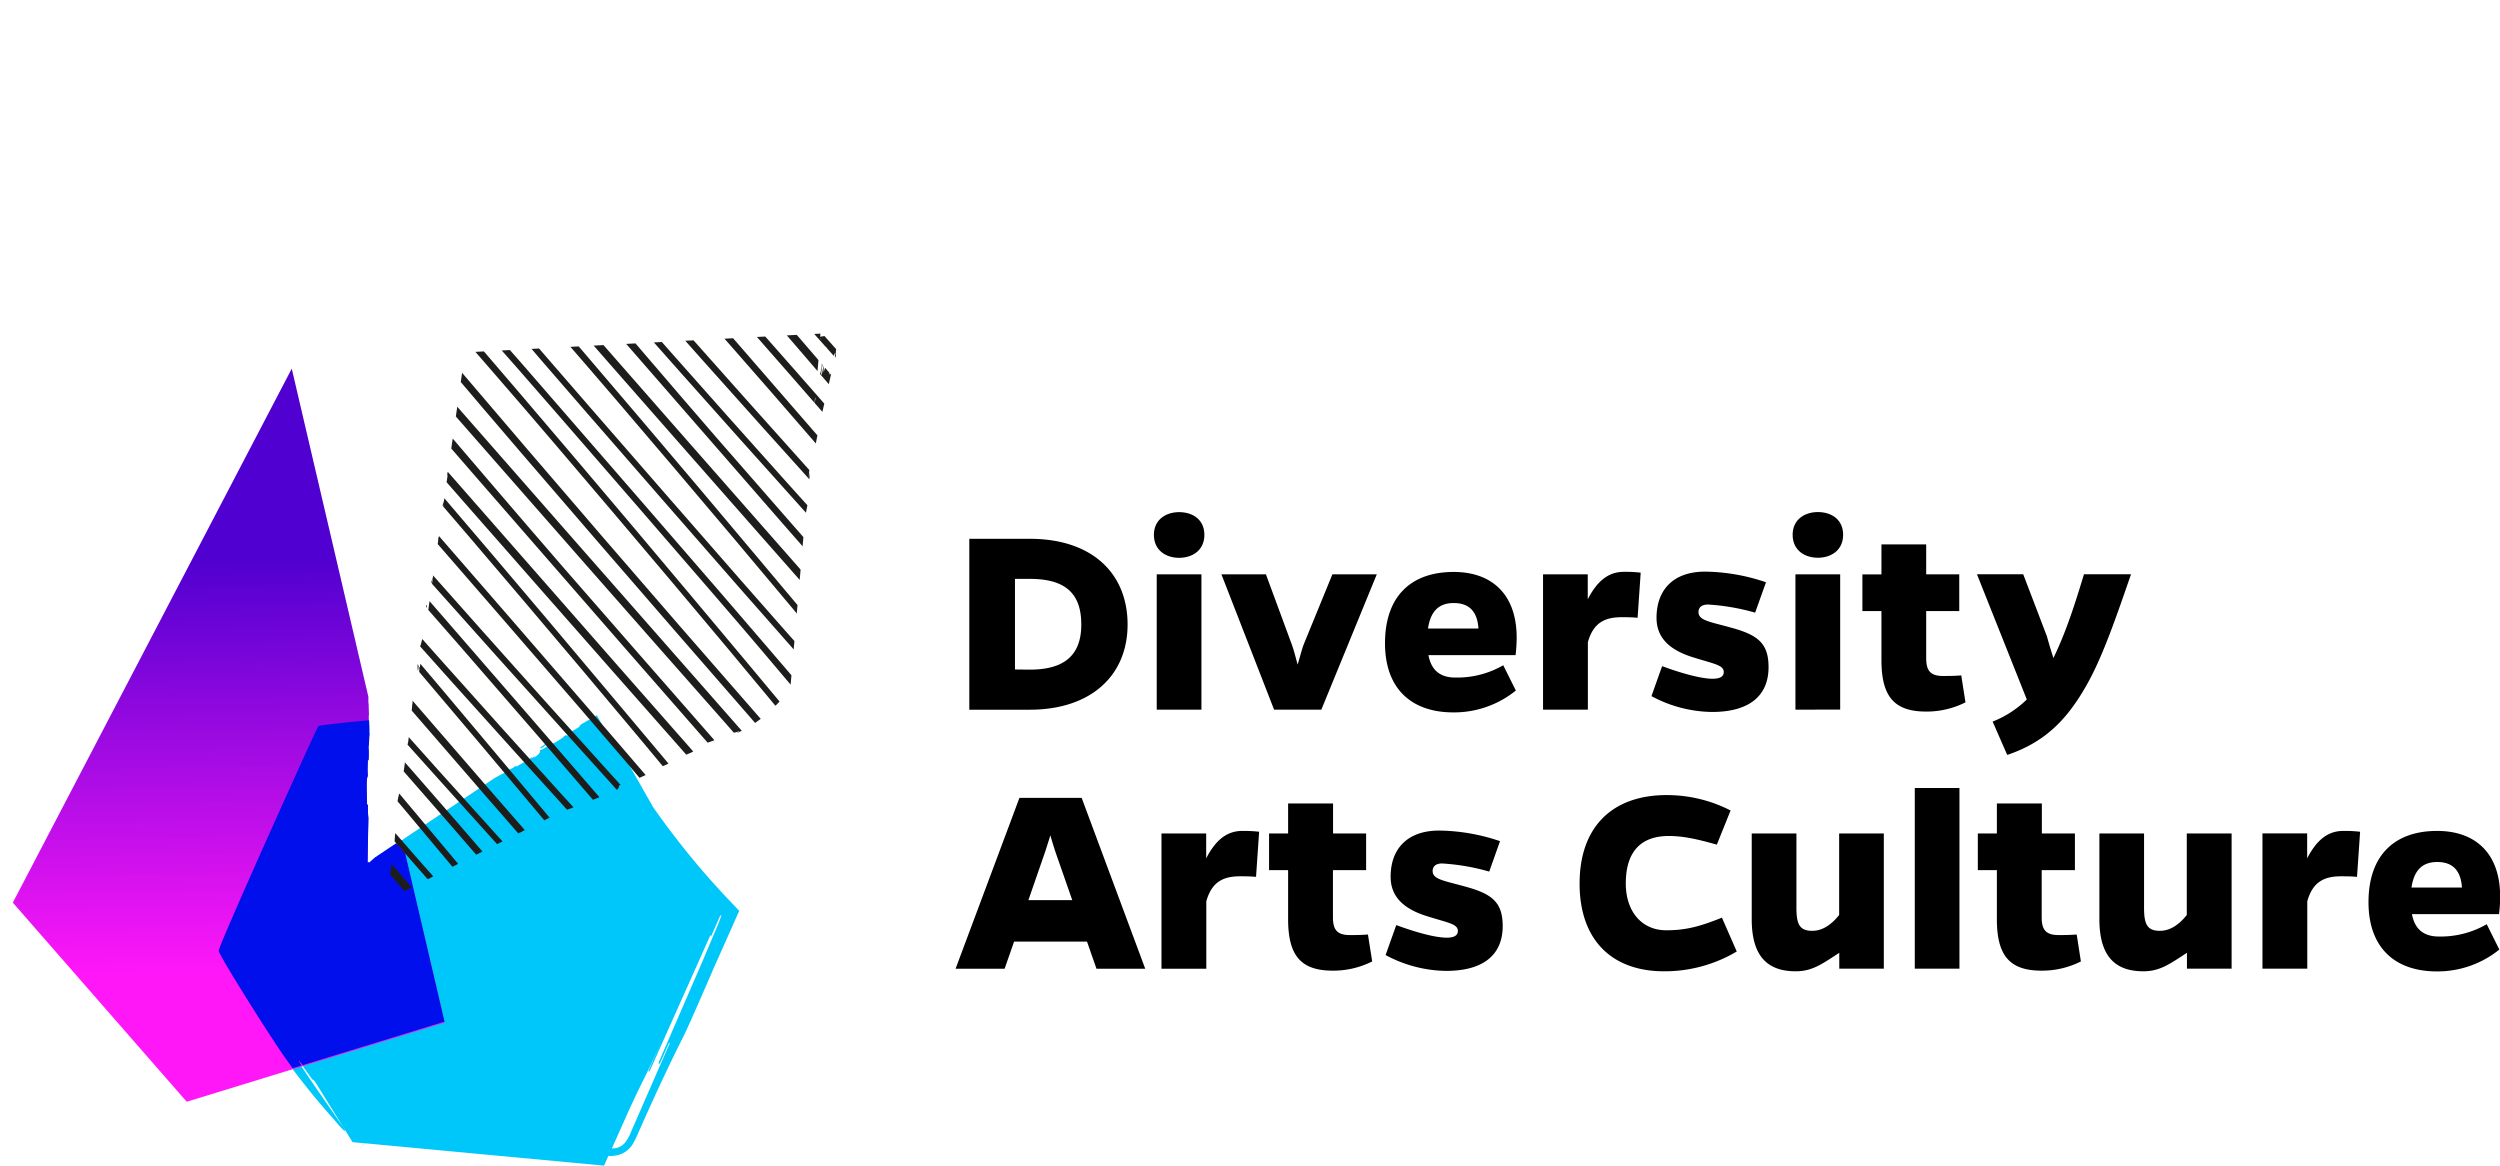
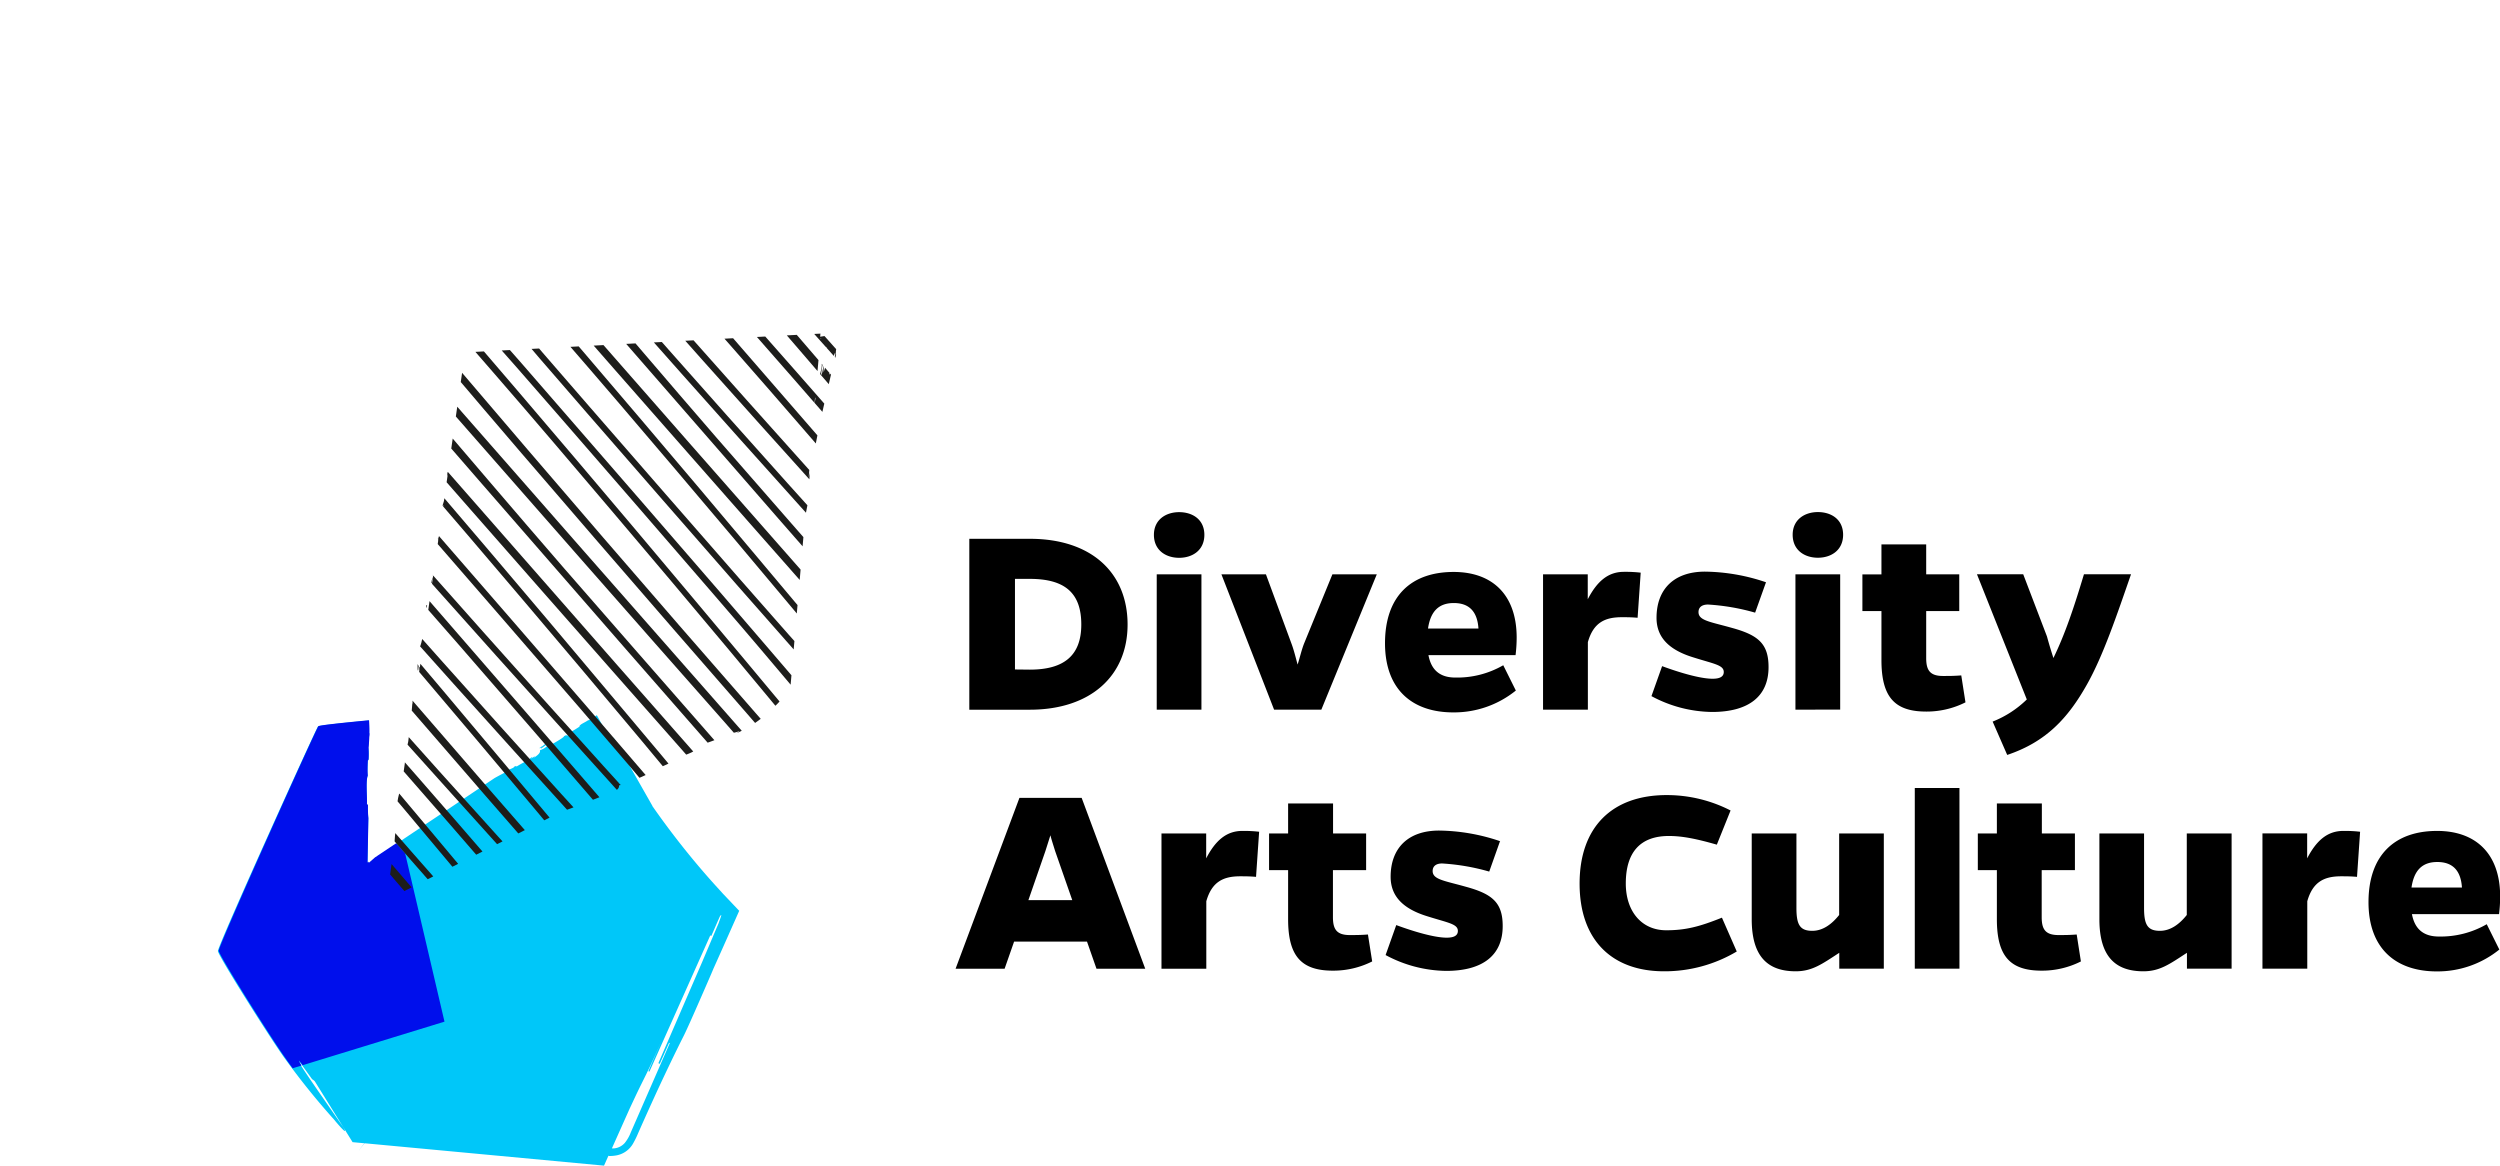
<svg xmlns="http://www.w3.org/2000/svg" viewBox="0 0 631.35 294.39">
  <defs>
    <style>.cls-1{fill:none;}.cls-2,.cls-3{fill:#000fec;}.cls-3{clip-path:url(#clip-path);}.cls-4{clip-path:url(#clip-path-3);}.cls-5{fill:#00c7f9;}.cls-6{clip-path:url(#clip-path-4);}.cls-7{fill:url(#Unbenannter_Verlauf_2);}.cls-8{clip-path:url(#clip-path-5);}.cls-9{fill:#1d1d1b;}</style>
    <clipPath id="clip-path">
      <path class="cls-2" d="M74,269.89q-1-1.34-2-2.78c-3.32-4.6-16.68-25.79-16.77-27S79.95,183.8,80.4,183.4c.28-.25,5.6-.82,12.8-1.51a39.82,39.82,0,0,1-.11,6.74h0v0h0v0h0v0l0,.34v.15a24.47,24.47,0,0,1,0,2.66l-.2.28h0c0,.08,0,.16,0,.24a24.76,24.76,0,0,0,0,3.54c-.53,1.16-.14,5.2-.22,7.17v.11h0l.25.07h0c0,.11,0,.22,0,.33v.06c0,1,0,1.92.12,3l-.22,11.22.29-.19v.07h0c0,.15,0,.21,0,.21h0c.09,0,.3-.24.43-.34l.66-.58h0l.5-.44h0l5.37-3.59,2.24,2.56,9.94,42.51-35.83,11a8.06,8.06,0,0,0-.92-1.16h0c-.06,0,.19.5.65,1.24l-2.25.69" />
    </clipPath>
    <clipPath id="clip-path-2">
-       <path class="cls-3" d="M98.67,221" />
-     </clipPath>
+       </clipPath>
    <clipPath id="clip-path-3">
      <rect class="cls-1" x="1.47" y="83.33" width="629.88" height="212" />
    </clipPath>
    <clipPath id="clip-path-4">
      <path class="cls-1" d="M93,175.83,73.68,93.1,3.24,227.95l43.91,50.28,65.15-20-10.77-46.06-6.79,4.54-.52.46-.66.58c-.2.14-.55.6-.46.13v-.07l-.29.2L93,206.76c-.08-1.26-.13-2.36-.12-3.42l-.26-.07c.09-1.93-.31-6.09.23-7.28a35.14,35.14,0,0,1,0-3.78l.2-.28a26.07,26.07,0,0,0,0-3.15l-.06.39A6.46,6.46,0,0,1,93,187a15.35,15.35,0,0,1,.15-1.87c.18.24,0,1-.15,1.87v1.77c.44-2.91.06-5.61.13-8.16h.06l-.1-2.59c.17.68-.12-.51-.06-1.29a8.4,8.4,0,0,1,0-.86" />
    </clipPath>
    <linearGradient id="Unbenannter_Verlauf_2" x1="-2207.43" y1="-425.73" x2="-2205.63" y2="-425.73" gradientTransform="translate(24647.77 -127256.11) rotate(-90) scale(57.76)" gradientUnits="userSpaceOnUse">
      <stop offset="0" stop-color="#ff17f8" />
      <stop offset="1" stop-color="#5000d0" />
    </linearGradient>
    <clipPath id="clip-path-5">
      <path class="cls-1" d="M105.57,167.79c-.24-.61-.09,3.4.13.63.13-.49-.28-.36-.13-.63m1-7.38a6.69,6.69,0,0,1,.31-1.34c-.08,0-.22.29-.16-.18Zm1.09-6.74.21-.73-.23-.16Zm.63-2.87.06-1.14-.23-.38Zm1.1-10.61a12.58,12.58,0,0,1,.57-2.84c-.08-.65-.45.79-.45.13a17.84,17.84,0,0,0-.12,2.71m1.09-7.45.08,1.57v-.68Zm.11,3.21v-.1c-.09.21-.06.19,0,.1m-1.45,7.94c.11-.34.22-.73.33-1.14a3.62,3.62,0,0,0-.33,1.14m-.53,5.43h0v.17ZM106,165.23l.11-.61c0-.09-.07,0-.11.61m-.06.79c0-.14.11-.41.2-.87-.07.26-.14.55-.2.87m-.19,1.12c.06-.4.12-.79.19-1.12,0,.13-.06.19-.06.15l-.13,1m-2.5,19.45c-.23.92-.38,1.66-.47,2.3.31-1.1.66-2,.47-2.3m-.83,5,.13-.49c0-.68.1-1.38.23-2.21a8.12,8.12,0,0,0-.35,2.7m6.77-45.2.07-.64a14.38,14.38,0,0,1-.7,2.07c0,1.08,0,1.31.08,1.4l.53-3.15Zm98.93-54.11.06-.14c0-.72,0-.41-.06.14m3.29-7.6c-1.57.36-1.09.2-.58,0Zm-2.52,3.73v1.36l-.07.72A15.54,15.54,0,0,1,208,94a10.08,10.08,0,0,1,.07-1.7c-.33.79-.27,1.57-.61,2.42-.21-.17,0-1.1.2-2.22l.36-1.75c.06-.29.11-.58.15-.86a2.7,2.7,0,0,0,0-.67l0,.07-.06.21c0,.15-.08.32-.12.5-.07.35-.13.74-.17,1.06-.09.65-.18,1.07-.35.55.38,1.48-.83,3.22-.79,5.57l-.26-.21a12.24,12.24,0,0,1-.19,1.78l-.13-1.26v.24L207,87.53a4.4,4.4,0,0,0,1.62,0c-.16,0-.22.09-.37.11a1.12,1.12,0,0,0,.49,0,2.61,2.61,0,0,1-.41,1.25.46.46,0,0,1,.09.34,4.59,4.59,0,0,1-.11.6c-.09.42-.15.79.06.94l.29-1.47Zm-1.42-2.94-.31.08v-.09ZM105.32,174.15l-.33,2.36a11.72,11.72,0,0,1,.33-2.36m.13-2.73a2.36,2.36,0,0,1-.24,1.16,4.54,4.54,0,0,0,.13-1.31c.06-.09.1-.1.11.14m-.46,2.36c-.28,1.12-.17.72,0-.06a.47.47,0,0,0,0,.06m51.21,24.09,1.18-.6-.24.23.68-.45.31-.16c.52-.08,1-.15,1.27-.22L156.91,198c-.34.08-.13-.17.22-.51l-.43.3a1.24,1.24,0,0,1-.5.07m49.49-95.81.12-1.39a1.93,1.93,0,0,0,.15-.33,17.3,17.3,0,0,1-.27,1.72m6.17-17.53c-.59,0,0-.23-.58-.14,0,0-.2,0-1.15.18l-3,.48.06-.79L117.43,89l-4.29,30.05c-.08.25-.13.42-.13.2a2.5,2.5,0,0,0,0,1l-.9,6.29c-.16.51-.36,1.3-.5,1.33.06.08.22-.2.36-.36l-.57,4a3.15,3.15,0,0,0-.37,1l.29-.42-.63,4.39c0-.3.06-.6.07-.85a1.3,1.3,0,0,1-.11.21,7.14,7.14,0,0,0,0,.79l-.24,1.68c-.06-.16-.14-.45-.28.45a16,16,0,0,1-.24,2.27c.17-.79.33-1.57.46-2.36l-.48,3.37a3.41,3.41,0,0,0-.17.61c0-.6.12-1.14.19-1.64l-.38,1.57v-.06h0c.06-.13.09-.17,0,0v.06a.38.38,0,0,1,.08.15c-.2.86-.09.13-.08-.15v0h0l-.33,3c.14-.64.26-1.43.46-2.86a1.88,1.88,0,0,1,.07.35l-.79,5.61c-.1.15-.2.31-.29.48.06,0,.13.08.14.57l-1.2,8.41a18.33,18.33,0,0,1,.32-3.73c-.51.79,0,.46-.68,1.76.73-1.11-.79,4.95.09,3.15-.72,1.34-.58,2.41-1.3,4.19.13,0,.34-.62,0,1a2.36,2.36,0,0,1,.06.38v0h0a3.15,3.15,0,0,1,.31-.79,12.31,12.31,0,0,1-.06,2.52l-.28,1.93c0-.13-.06-.24-.14,0v.84l-.09.61c-.3.44-.72,2.15-.57.09l-.31,2a18.08,18.08,0,0,0-.65,3.88c-.19,1,0,2.48-.13,1.57l-.27,3.24h-.08c-.48,3.15-.42,6.59-1.41,10.15a32.84,32.84,0,0,1-.44,3.93l-.29.31c-.09,1.38-.79,4.09-.6,4.72-.85,1.39-1,6.64-1.39,9l.31.13c-.18,1.36-.28,2.7-.38,4.28l-2,14,.39-.2v.09c-.17.57.33.06.6-.09l.92-.63.72-.49,40.79-20.62c1.49-.61,3-1.19,4.29-1.63-1.25-.27,2.43-.68,2.41-1.3.35,0,1.09-.17.34.31,2.46-1.24,3.93-1.38,5.5-2.59.36,0-.44.47-.14.46a3.15,3.15,0,0,1,1-.5c.3,0-.31.3-.68.54,2.57-1.15,2.62-1.76,2.6-2.3a5.78,5.78,0,0,0,2.85-1.4c.52,0,1.34-.23-.23.53.91-.36,5.59-2.23,5.5-2.65a6,6,0,0,0,1.48-.69c2-.89,2.22-.94,4.16-1.91l-.57.2c.57-.79,1.57-.87,3.15-1.67v.06c3.77-1.42,1.49-.91,5.21-2.3l-.33-.17c0-.75,3.31-1.22,5.22-2.54l-.79.24c1-.79,3.52-.84,4.67-1.4.27-.09-.33.3-.65.52,3.07-1.29.19-.56,2.29-1.86.5,0-.24.79,1.23,0,.79-.29,3.87-2.85,6-4.18-.53.22-1,.42-.17-.46a18.43,18.43,0,0,0,1.57-1.57L199.4,176l3.93-45.42c.61-3.54,1.66-7.15,1-8.45l.17-2.81a11.54,11.54,0,0,1-.28,1.27l.17-2c.44-.06.86-4.47,1.23-4.31,1.2-7,2.89-13.78,4.38-20.29l-.62.64.54-2.26c.24-.57.53-.72.15.9a6,6,0,0,0,.32-2.84c.12-.4.2-.64.28-.86a1.38,1.38,0,0,1,.19-.42c.09-.09,0,.32,0,.67,0,.61-.15,1.49,0,1l.32-1.47-.16.43a21.9,21.9,0,0,1,.7-4.5c.11-.39.2-.67.28-.86" />
    </clipPath>
  </defs>
  <title>DAC_logo_small_01c</title>
  <g id="Ebene_2" data-name="Ebene 2">
    <g id="Ebene_1-2" data-name="Ebene 1">
      <g id="DAC_logo_small_01c">
        <path d="M256.11,237.79h18.4l2.4,6.86h12.31l-16.06-43.16H257.45l-16.13,43.16H253.7l2.4-6.86Zm14.72-10.47H259.71L264,214.94l1.27-4c.28,1.13.71,2.41,1.2,4l4.32,12.38Zm33.82-16.84H293.32v34.17h11.32V227.6c1.42-5,4.39-6.3,8.56-6.3,1.2,0,2.33,0,4,.14l.78-11.39a33.45,33.45,0,0,0-4.24-.21c-4,0-6.79,2.41-9.13,6.93v-6.3ZM345.46,236c-1.91.14-3,.14-4.6.14-3.32,0-4.24-1.49-4.24-4.53V219.75H345v-9.27h-8.35v-7.57H325.3v7.57h-4.81v9.27h4.81v12.38c0,9.34,3.33,13,11.32,13a21.77,21.77,0,0,0,9.91-2.33L345.46,236Zm33.39-23.56a49.26,49.26,0,0,0-15.42-2.69c-7.85,0-12.24,4.46-12.24,11.67,0,4.81,3,8.07,9.34,10,5.17,1.63,7.64,1.91,7.64,3.68,0,1.13-.92,1.7-2.83,1.7-3.11,0-8.35-1.56-12.73-3.18l-2.69,7.57a33,33,0,0,0,15.28,4c9.34,0,14.29-4,14.29-11.32,0-5.87-2.55-8.07-9.2-9.9-5.52-1.56-8.49-1.84-8.49-4,0-1.27.92-1.91,2.4-1.91a55,55,0,0,1,11.89,2.05l2.76-7.78Zm56,19.31c-5.8,2.33-9.27,3.18-14.08,3.18-6.16,0-10.19-4.74-10.19-11.81,0-8,3.75-12,10.89-12,3.4,0,6.93.71,12.1,2.19l3.47-8.63a35.2,35.2,0,0,0-16.13-3.89c-13.8,0-22,8.07-22,22.36s8.21,22.14,21.3,22.14a35.62,35.62,0,0,0,18.39-5l-3.75-8.56Zm29.57,12.88h11.32V210.48H464.46v20.59c-1.91,2.4-4.17,4-6.79,4-3.18,0-4-1.63-4-5.8V210.48H442.38v21.65c0,9.27,3.89,13.16,11.11,13.16,4.17,0,6.65-1.84,11-4.67v4Zm30.42,0V199H483.56v45.63ZM524.45,236c-1.91.14-3,.14-4.6.14-3.33,0-4.24-1.49-4.24-4.53V219.75H524v-9.27h-8.35v-7.57H504.29v7.57h-4.81v9.27h4.81v12.38c0,9.34,3.33,13,11.32,13a21.77,21.77,0,0,0,9.9-2.33L524.45,236Zm27.8,8.63h11.32V210.48H552.25v20.59c-1.91,2.4-4.17,4-6.79,4-3.18,0-4-1.63-4-5.8V210.48H530.18v21.65c0,9.27,3.89,13.16,11.11,13.16,4.17,0,6.65-1.84,11-4.67v4Zm30.42-34.17H571.36v34.17h11.32V227.6c1.41-5,4.39-6.3,8.56-6.3,1.2,0,2.33,0,4,.14l.78-11.39a33.46,33.46,0,0,0-4.24-.21c-4,0-6.79,2.41-9.13,6.93v-6.3ZM628,233.4a23.24,23.24,0,0,1-12.1,3.11c-3.82,0-6.08-1.84-6.79-5.66h22a37.17,37.17,0,0,0,.28-4.6c-.07-10.82-6.3-16.41-15.92-16.41-10.68,0-17.33,6.08-17.33,18,0,11.6,6.79,17.48,17.26,17.48a24.82,24.82,0,0,0,15.78-5.52L628,233.4Zm-19-9.27c.64-4.39,2.76-6.44,6.51-6.44s5.94,2,6.23,6.44Z" />
        <g class="cls-4">
          <path d="M244.79,136.07v43.16h15.28c15.35,0,24.69-8.56,24.69-21.51s-9-21.65-24.69-21.65Zm11.53,33V146.19h3.75c9,0,13,3.68,13,11.53s-4.39,11.39-13,11.39Zm35.09-34c0,3.89,3,5.8,6.37,5.8s6.37-1.91,6.37-5.8-3-5.73-6.37-5.73-6.37,1.91-6.37,5.73Zm12,44.15V145.05H292.12v34.17Zm30.28,0,14-34.17H336.48l-7.15,17.47c-.64,1.63-1.06,3.54-1.63,5.31-.49-1.77-.92-3.61-1.56-5.31l-6.44-17.47H308.46l13.3,34.17ZM379.63,168a23.23,23.23,0,0,1-12.1,3.11c-3.82,0-6.08-1.84-6.79-5.66h22a37,37,0,0,0,.28-4.6c-.07-10.82-6.3-16.41-15.92-16.41-10.68,0-17.33,6.08-17.33,18,0,11.6,6.79,17.47,17.26,17.47a24.82,24.82,0,0,0,15.78-5.52L379.63,168Zm-19-9.27c.64-4.39,2.76-6.44,6.51-6.44s5.94,2,6.23,6.44ZM401,145.05H389.68v34.17H401V162.17c1.41-5,4.39-6.3,8.56-6.3,1.2,0,2.33,0,4,.14l.78-11.39a33.57,33.57,0,0,0-4.24-.21c-4,0-6.79,2.41-9.13,6.93v-6.3Zm45,2a49.27,49.27,0,0,0-15.42-2.69c-7.85,0-12.24,4.46-12.24,11.67,0,4.81,3,8.07,9.34,10,5.16,1.63,7.64,1.91,7.64,3.68,0,1.13-.92,1.7-2.83,1.7-3.11,0-8.35-1.56-12.74-3.18l-2.69,7.57a33,33,0,0,0,15.28,4c9.34,0,14.29-4,14.29-11.32,0-5.87-2.55-8.07-9.2-9.9-5.52-1.56-8.49-1.84-8.49-4,0-1.27.92-1.91,2.41-1.91a55,55,0,0,1,11.89,2.05L446,147Zm6.72-12c0,3.89,3,5.8,6.37,5.8s6.37-1.91,6.37-5.8-3-5.73-6.37-5.73-6.37,1.91-6.37,5.73Zm12,44.15V145.05H453.42v34.17Zm30.56-8.63c-1.91.14-3,.14-4.6.14-3.32,0-4.24-1.49-4.24-4.53V154.32h8.35v-9.27h-8.35v-7.57H475.14v7.57h-4.81v9.27h4.81V166.7c0,9.34,3.33,13,11.32,13a21.77,21.77,0,0,0,9.9-2.33l-1.06-6.79Zm31-25.54c-2.62,8.7-4.74,15-7.71,21.15-.57-1.77-1.13-3.61-1.63-5.45l-6-15.71H499.26l12.59,31.62a25.93,25.93,0,0,1-8.63,5.59l3.68,8.42c9.69-3.25,15.28-9.13,20.16-17.83,4.1-7.29,7.5-17.4,11.11-27.8Z" />
        </g>
        <path class="cls-5" d="M137.34,188.15l-.49.42c-.24.31-.39.52-.13.42l1.83-1.3c-.23.09-.58.18-1,.3Zm-.79.7.31-.28.17-.2-.87.58a1,1,0,0,0,.39-.1m45,44.12-.79,1.86-1,2.36-2.42,5.72L166.26,268.5l.35.16,2.36-5.31.18.08L159.29,286a10,10,0,0,1-1.5,2.63,4.13,4.13,0,0,1-2.67,1.38h-.59L159,280c.79-1.67,1.47-3.15,2.06-4.37,1.25-2.62,2.67-5.15,6.16-13.12l-3.48,8,.27.12,15.36-34.39.27.12,2.09-4.79c.63-1,.53-.49-.2,1.39m5.23-2.86-4.16-4.38c-.9-1-1.83-2-2.72-3-1.79-2-3.56-4.07-5.28-6.16q-5.17-6.29-9.85-13l0-.06L155,186.35l-1.16-.06c-.66-1.16-1.28-2.36-1.92-3.5-.36-.64-.73-1.38-1.2-2.18a9.83,9.83,0,0,1-2.15,1.31v-.06c-1.15.79-1.95.94-2.32,1.63l.43-.21c-1.17.79-1.53,1-2.41,1.5l.15.24.42.79-2-.11a1.75,1.75,0,0,1-.39.2c.1.33-3.41,2.26-4.1,2.63,1.17-.79.53-.53.13-.45a4.6,4.6,0,0,1-2.12,1.38c.06.43.09.92-1.83,2.08.27-.23.72-.53.49-.5a2.54,2.54,0,0,0-.79.5c-.24,0,.35-.38.07-.37-1.12,1.1-2.24,1.35-4.07,2.57.54-.46,0-.22-.3-.21.08.48-2.79,1.17-1.78,1.26-1,.48-2.11,1.07-3.24,1.7L94.73,216.7l-.52.46-.66.58c-.2.14-.55.61-.46.13v-.07l-.29.2L93,206.76c-.08-1.26-.13-2.36-.12-3.42l-.26-.07c.09-1.94-.31-6.1.23-7.29-.2-.47.08-2.68,0-3.78l.2-.28a26.07,26.07,0,0,0,0-3.15l-.06.39A6.41,6.41,0,0,1,93,187a15.35,15.35,0,0,1,.15-1.87c.18.24,0,1-.15,1.87v1.77a39.2,39.2,0,0,0,.13-6.82c-7.21.68-12.54,1.26-12.82,1.51-.45.4-25.38,55.47-25.28,56.73s13.5,22.42,16.82,27a185.49,185.49,0,0,0,12.47,15.5c1.81,2.2,3.77,4.28,2.28,1.85l-6.88-9.92c-2.41-3.51-4.4-6.46-4.23-6.58a9.36,9.36,0,0,1,1.09,1.39l2.27,3.15c.06,0,.29.14.64.48l9.55,15.38,3,.28a11.89,11.89,0,0,0-1.5,2.08,11.67,11.67,0,0,1,1.57-2.08l60.43,5.65,1.11-2.49c.07,0,.13,0,.13.06a10,10,0,0,0,1.67-.12,6.11,6.11,0,0,0,4.49-3.15,22.72,22.72,0,0,0,1.23-2.53l1-2.26q2-4.47,3.81-8.41,3.65-7.86,6.6-13.71c1-1.93,4.47-9.89,7.6-17.11l-.55,1.22,3.48-8c-.87,2-1.89,4.32-2.93,6.74l2.56-5.72,3.93-8.85" />
        <g class="cls-6">
-           <rect class="cls-7" x="1.62" y="92.17" width="112.27" height="187.01" transform="translate(-3.23 1.04) rotate(-1)" />
-         </g>
+           </g>
        <path class="cls-2" d="M74,269.89q-1-1.34-2-2.78c-3.32-4.6-16.68-25.79-16.77-27S79.95,183.8,80.4,183.4c.28-.25,5.6-.82,12.8-1.51a39.82,39.82,0,0,1-.11,6.74h0v0h0v0h0v0l0,.34v.15a24.47,24.47,0,0,1,0,2.66l-.2.28h0c0,.08,0,.16,0,.24a24.76,24.76,0,0,0,0,3.54c-.53,1.16-.14,5.2-.22,7.17v.11h0l.25.07h0c0,.11,0,.22,0,.33v.06c0,1,0,1.92.12,3l-.22,11.22.29-.19v.07h0c0,.15,0,.21,0,.21h0c.09,0,.3-.24.43-.34l.66-.58h0l.5-.44h0l5.37-3.59,2.24,2.56,9.94,42.51-35.83,11a8.06,8.06,0,0,0-.92-1.16h0c-.06,0,.19.5.65,1.24l-2.25.69" />
        <path class="cls-2" d="M98.67,221" />
        <path class="cls-2" d="M93,189.1h0l.05-.4h0v-.08c0-.52,0-1,0-1.68.13-.9.33-1.63.15-1.87h0c-.09.75-.13,1.34-.15,1.87a6.43,6.43,0,0,0,0,2.16h0" />
        <polyline class="cls-2" points="93.04 186.94 93.04 186.94 93.04 186.94 93.04 186.94 93.04 186.94" />
        <g class="cls-8">
          <path class="cls-9" d="M217.14,228.68q-37.46-42.46-74.7-85.18C117.82,115.1,93.34,85.8,68.54,57.68c-3.49-3.93-5.56-4.5-1.93-.06C89.41,85.42,115,114.43,138.95,142c25.52,29.35,51.21,58.76,77,87.71,4.47,5,5.72,4.17,1.16-1" />
          <path class="cls-9" d="M213.45,233.52c-12.16-14.59-25.4-29-38-43.31Q155.88,168,136.33,145.67q-19-21.65-38-43.34C86,88.23,73.63,73.54,60.9,60c-1.92-2-2-.51-.54,1.28C72.24,76,85.46,90.59,98,104.91s25.31,28.9,38,43.33q18.45,21,37,42c12.94,14.69,26.07,30.17,39.35,44.35,2.48,2.65,3.65,1.88,1.21-1" />
          <path class="cls-9" d="M224.41,226.82c-12.16-14.59-25.4-29-38-43.31Q166.84,161.26,147.29,139q-19-21.65-38-43.34C97,81.53,84.59,66.83,71.86,53.3c-1.92-2-2-.51-.54,1.27C83.2,69.28,96.43,83.89,109,98.2s25.31,28.9,38,43.33q18.45,21,37,42c12.94,14.69,26.07,30.17,39.35,44.35,2.48,2.65,3.65,1.88,1.21-1" />
          <path class="cls-9" d="M203.82,244.09c-7.08-9.51-36.21-42.92-43.89-52s-54-62.43-61.85-71.43S82.24,102.88,74.31,94,59.11,76.13,51.85,66.83c-.69-.9-1.78-.29-1.16.65,6.16,9.35,14,18.08,21.47,26.52,8.08,9.07,16.24,18.08,24.24,27.17s54.14,62.28,61.86,71.43c7.86,9.31,36.48,43.25,44.54,52.4.9,1,1.78.15,1-.88" />
          <path class="cls-9" d="M181.73,265.76c-12.37-15-25.95-29.5-38.77-44.17s-25.76-29.53-38.53-44.36S78.89,147.5,66.2,132.58,41.08,102.47,28,87.9c-.93-1-1.62-.36-.79.69,12,15.36,25,30.23,37.63,45.14s25.4,29.81,38.21,44.65,25.65,29.63,38.53,44.37,25.57,30,39,44c1.28,1.34,2.3.51,1.1-1" />
          <path class="cls-9" d="M165.68,278.92c-9-12.17-19.34-23.86-29-35.56s-19.22-23.14-28.9-34.67q-29.22-34.93-58.89-69.48C37.49,126,26.22,112.68,14.44,99.85c-.94-1-1.95-.17-1,.91,19.42,23.31,39.72,46,59.39,69.07s39.26,46.31,58.59,69.72q8.32,10.07,16.6,20.18c5.5,6.71,10.84,13.67,16.62,20.14,1,1.12,1.94.19,1.09-1" />
          <path class="cls-9" d="M184.39,261.7c-9-12.06-19.26-23.69-29-35.33s-19.16-23-28.79-34.45Q97.54,157.21,68,122.85c-11.31-13.12-22.53-26.4-34.23-39.16-.94-1-1.88-.22-1,.85,19.35,23.19,39.56,45.72,59.11,68.7s39.09,46,58.36,69.3q8.29,10,16.51,20.05c5.5,6.67,10.83,13.57,16.57,20,1,1.12,1.87.24,1-.89" />
          <path class="cls-9" d="M211,244.07c-9.08-12.12-19.4-23.81-29.09-35.5S162.69,185.47,153,174q-29.26-34.89-59-69.42C82.67,91.36,71.38,78,59.64,65.2c-.94-1-1.88-.23-1,.85,19.45,23.27,39.72,45.94,59.41,69s39.31,46.27,58.65,69.65q8.33,10.06,16.63,20.14c5.5,6.69,10.88,13.64,16.65,20.11,1,1.12,1.88.24,1-.89" />
          <path class="cls-9" d="M255.55,195.59q-37.46-42.46-74.7-85.18C156.24,82,131.75,52.68,106.94,24.59c-3.49-3.93-5.56-4.5-1.93-.06,22.8,27.8,48.38,56.82,72.34,84.37,25.51,29.34,51.23,58.76,77,87.67,4.47,5,5.72,4.17,1.16-1" />
          <path class="cls-9" d="M251.85,200.44c-12.16-14.59-25.4-29-38-43.32q-19.59-22.26-39.15-44.54-19-21.65-38-43.34C124.44,55.15,112,40.45,99.3,26.91c-1.92-2-2-.51-.54,1.28,11.88,14.71,25.11,29.31,37.63,43.63s25.31,28.9,38,43.33q18.45,21,37,42c12.94,14.69,26.07,30.17,39.35,44.35,2.48,2.65,3.65,1.88,1.21-1" />
          <path class="cls-9" d="M237.59,215.33c-7.08-9.51-36.21-42.92-43.89-52s-54-62.43-61.85-71.43S116,74.11,108.07,65.26,92.87,47.39,85.61,38.07c-.69-.9-1.78-.29-1.16.65,6.16,9.35,14,18.08,21.47,26.52,8.08,9.07,16.24,18.08,24.24,27.17S184.31,154.7,192,163.84c7.86,9.31,36.48,43.25,44.54,52.4.9,1,1.78.15,1-.88" />
          <path class="cls-9" d="M229.6,224.25c-12.37-15-25.95-29.5-38.77-44.17s-25.76-29.53-38.53-44.36S126.76,106,114.07,91.07,88.94,60.95,75.9,46.39c-.93-1-1.62-.36-.79.69,12,15.36,25,30.23,37.63,45.14S138.15,122,151,136.86s25.65,29.63,38.53,44.37,25.57,30,39,44c1.28,1.34,2.3.51,1.1-1" />
          <path class="cls-9" d="M232.26,220.16c-9-12.06-19.3-23.69-29-35.33s-19.16-23-28.79-34.45q-29.09-34.71-58.64-69.07C104.58,68.2,93.33,54.93,81.63,42.16c-.94-1-1.88-.22-1,.85C100,66.16,120.17,88.72,139.76,111.7s39.09,46,58.36,69.3q8.3,10,16.51,20.05c5.5,6.67,10.83,13.57,16.57,20,1,1.12,1.87.24,1-.89" />
          <path class="cls-9" d="M249.44,211c-9.08-12.12-19.4-23.81-29.09-35.5s-19.26-23.1-28.94-34.6q-29.26-34.89-59-69.42c-11.35-13.21-22.63-26.54-34.38-39.38-.94-1-1.88-.23-1,.85,19.44,23.27,39.74,46,59.4,69s39.31,46.27,58.65,69.65q8.33,10.06,16.63,20.14c5.5,6.7,10.88,13.64,16.65,20.11,1,1.12,1.88.24,1-.89" />
          <path class="cls-9" d="M190.17,249.05c-24.59-28.67-49.1-57.29-73.95-85.81-24.69-28.31-50.32-56.67-74.7-85.12-3.44-4-3.68-6.13.2-1.91C66.1,102.69,91.26,132,115.2,159.56c25.51,29.36,51.06,58.88,76.14,88.46,4.34,5.12,3.33,6.25-1.16,1" />
          <path class="cls-9" d="M153.84,285.09c-12.75-14.07-25.21-29.19-37.61-43.63q-19.31-22.5-38.66-45-18.8-21.83-37.63-43.62c-12.24-14.15-25.07-28.5-36.71-43-1.75-2.19-.23-2,1.34-.36,12.91,13.81,25.53,28.94,38,43.34l37.62,43.63q18.24,21.19,36.44,42.4c12.75,14.86,26.25,30,38.45,45.14,2.28,2.82,1.35,3.88-1.21,1" />
          <path class="cls-9" d="M161.19,281.56c-8.44-8.36-37.46-41.83-45.4-50.7s-54.32-62.12-62.12-71.19-15.42-18.14-23.11-27.26-15.58-17.53-23.8-26c-.79-.79,0-1.8.79-1.05,8.41,7.4,16,16.36,23.27,25,7.86,9.25,15.62,18.59,23.53,27.79s54.14,62.27,62.12,71.2c8.12,9.08,37.74,42.15,45.69,51.4.88,1-.1,1.79-1,.88" />
          <path class="cls-9" d="M171.27,275c-13.16-14.34-25.61-29.78-38.35-44.54s-25.66-29.62-38.57-44.36-25.88-29.42-38.89-44-26.37-29.07-39-44c-.9-1.06-.13-1.65.79-.69,13.53,14,26.47,28.93,39.46,43.54s25.95,29.33,38.89,44,25.77,29.52,38.57,44.35,26.14,29.49,38.13,44.73c1.15,1.45.19,2.36-1.1,1" />
          <path class="cls-9" d="M191.24,256.75c-10.8-10.65-20.92-22.44-31.18-33.71q-15.21-16.67-30.3-33.44-30.52-33.81-60.61-68C57.67,108.53,46,95.5,35,82.06c-.89-1.08.11-2,1-.91,20.36,22.47,40,45.73,60.12,68.41s40.4,45.32,60.89,67.71q8.81,9.64,17.68,19.24c5.88,6.38,12,12.64,17.64,19.26,1,1.15-.09,1.95-1.09,1" />
          <path class="cls-9" d="M175.14,267.33c-10.69-10.62-20.77-22.41-31-33.59s-20.08-22.24-30.11-33.32q-30.33-33.65-60.24-67.69c-11.42-13-23-26-34-39.31-.89-1.08,0-1.89,1-.85C41,115,60.57,138.07,80.56,160.67s40.16,45.12,60.54,67.43q8.76,9.6,17.55,19.17c5.83,6.35,11.94,12.58,17.52,19.19,1,1.14,0,1.89-1,.89" />
          <path class="cls-9" d="M201.8,249.68c-10.72-10.65-20.88-22.51-31.11-33.76s-20.2-22.29-30.26-33.5q-30.48-33.81-60.54-68C68.41,101.32,56.78,88.3,45.71,74.87c-.89-1.08,0-1.89,1-.85,20.33,22.5,40,45.73,60.09,68.41s40.36,45.34,60.8,67.78q8.8,9.65,17.64,19.27c5.85,6.4,12,12.69,17.6,19.31,1,1.15,0,1.89-1,.89" />
          <path class="cls-9" d="M268.13,184.15c-24.59-28.67-49.1-57.29-73.95-85.81C169.49,70,143.85,41.68,119.48,13.22c-3.44-4-3.68-6.13.2-1.91,24.37,26.48,49.54,55.83,73.48,83.35,25.51,29.36,51.06,58.88,76.14,88.46,4.34,5.12,3.33,6.25-1.16,1" />
          <path class="cls-9" d="M278.14,177c-12.75-14.07-25.21-29.19-37.61-43.63l-38.66-45q-18.79-21.82-37.63-43.62c-12.24-14.17-25.06-28.5-36.71-43-1.75-2.19-.23-2,1.34-.36,12.91,13.81,25.53,28.94,38,43.34s25.1,29.08,37.62,43.64q18.24,21.19,36.44,42.4c12.75,14.86,26.25,30,38.45,45.14,2.28,2.82,1.35,3.88-1.21,1" />
          <path class="cls-9" d="M243.75,212.34c-8.44-8.36-37.46-41.83-45.4-50.7S144,99.52,136.23,90.45s-15.4-18.16-23.09-27.26-15.58-17.53-23.8-26c-.79-.79,0-1.8.79-1.05,8.41,7.4,16,16.36,23.27,25,7.86,9.25,15.62,18.59,23.53,27.79s54.14,62.27,62.12,71.2c8.12,9.08,37.74,42.15,45.69,51.4.88,1-.1,1.79-1,.88" />
          <path class="cls-9" d="M277,184.21c-13.16-14.34-25.61-29.78-38.35-44.54S213,110.08,200.1,95.31s-25.88-29.42-38.89-44-26.33-29.08-39-44c-.9-1.06-.13-1.65.79-.69,13.53,14,26.47,28.93,39.46,43.54s25.95,29.33,38.89,44,25.77,29.52,38.57,44.35S266.11,168,278.1,183.22c1.15,1.45.19,2.36-1.1,1" />
          <path class="cls-9" d="M268.79,191.43c-10.8-10.63-20.93-22.48-31.18-33.71s-20.24-22.26-30.3-33.44q-30.52-33.81-60.61-68c-11.46-13-23.13-26.1-34.19-39.54-.89-1.08.11-2,1-.91,20.36,22.47,40,45.73,60.12,68.41s40.4,45.32,60.89,67.71q8.81,9.64,17.68,19.24c5.88,6.38,12,12.64,17.64,19.26,1,1.15-.09,1.95-1.09,1" />
          <path class="cls-9" d="M263.27,194.85c-10.69-10.62-20.77-22.41-31-33.59S212.23,139.07,202.2,128Q171.88,94.3,142,60.27c-11.42-13-23-26-34-39.31-.89-1.08,0-1.89,1-.85,20.24,22.39,39.77,45.5,59.76,68.1s40.16,45.12,60.54,67.43q8.76,9.6,17.55,19.17c5.83,6.35,11.94,12.58,17.52,19.19,1,1.14,0,1.89-1,.89" />
          <path class="cls-9" d="M289,176.12c-10.73-10.65-20.87-22.5-31.09-33.75s-20.21-22.29-30.26-33.47q-30.48-33.81-60.54-68C155.62,27.78,144,14.76,132.89,1.33c-.89-1.08,0-1.89,1-.85C154.2,23,173.83,46.21,194,68.89s40.36,45.38,60.8,67.8q8.8,9.65,17.64,19.27c5.87,6.38,12,12.67,17.6,19.3,1,1.15,0,1.89-1,.89" />
        </g>
      </g>
    </g>
  </g>
</svg>